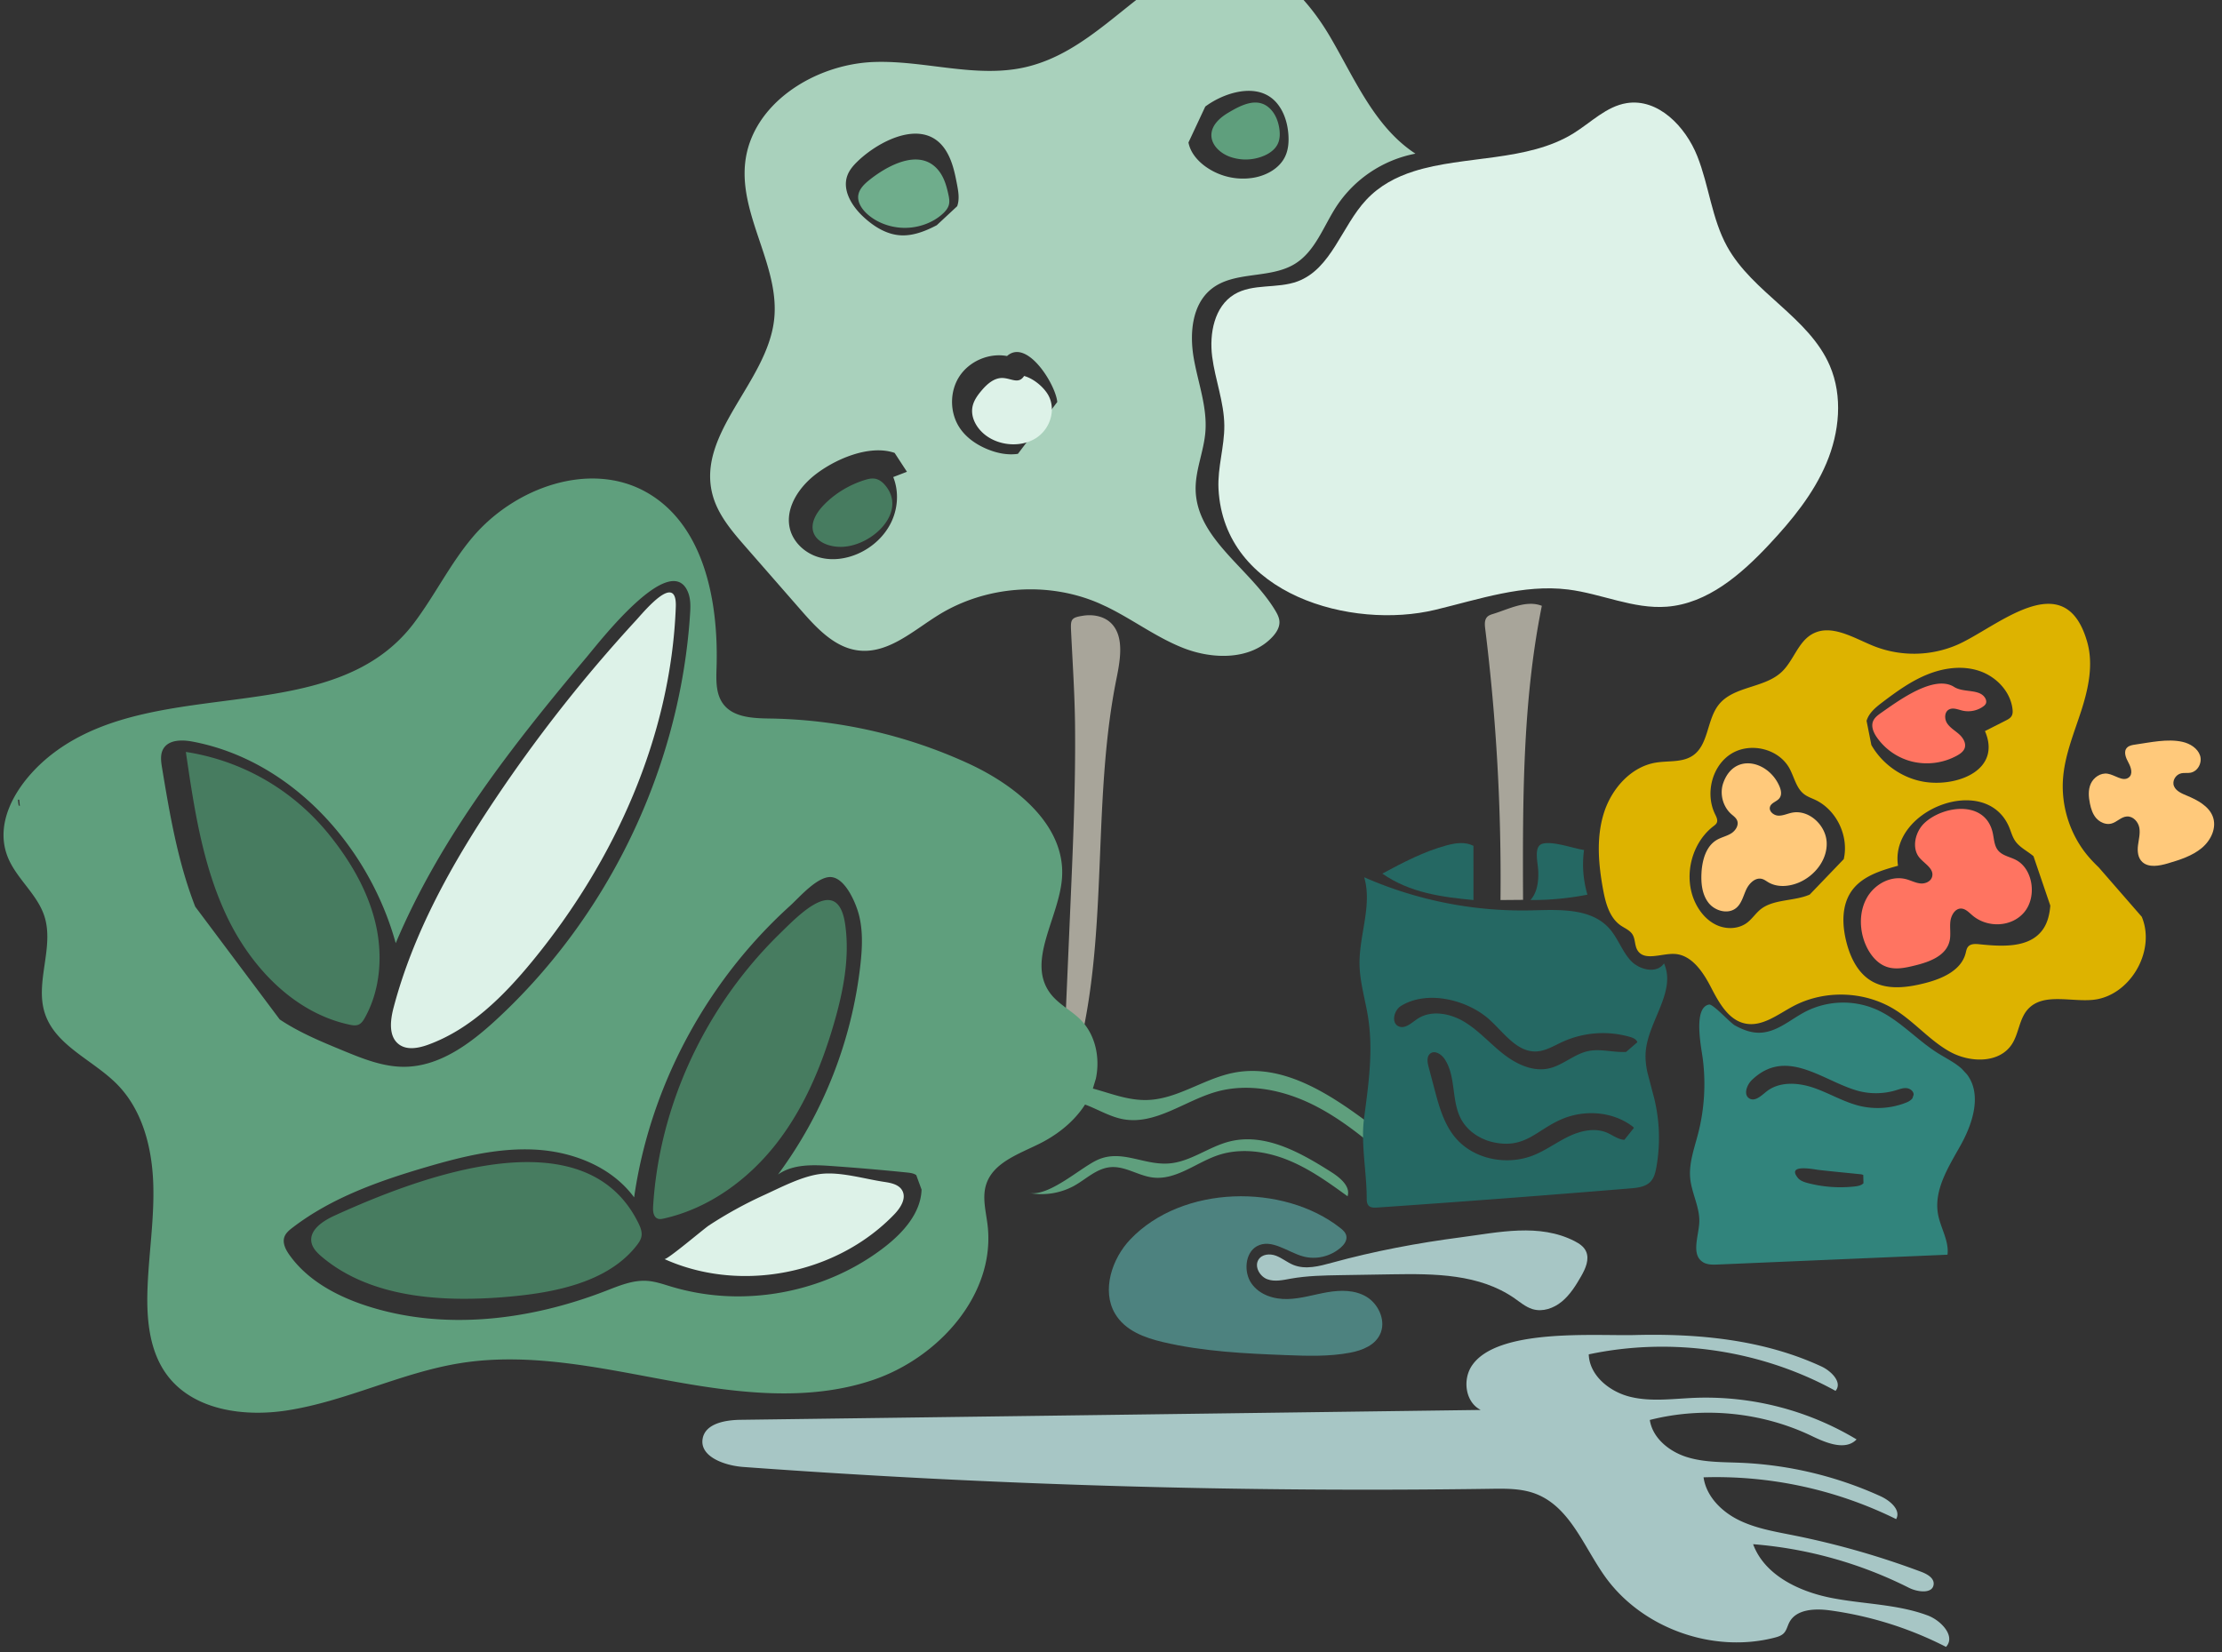
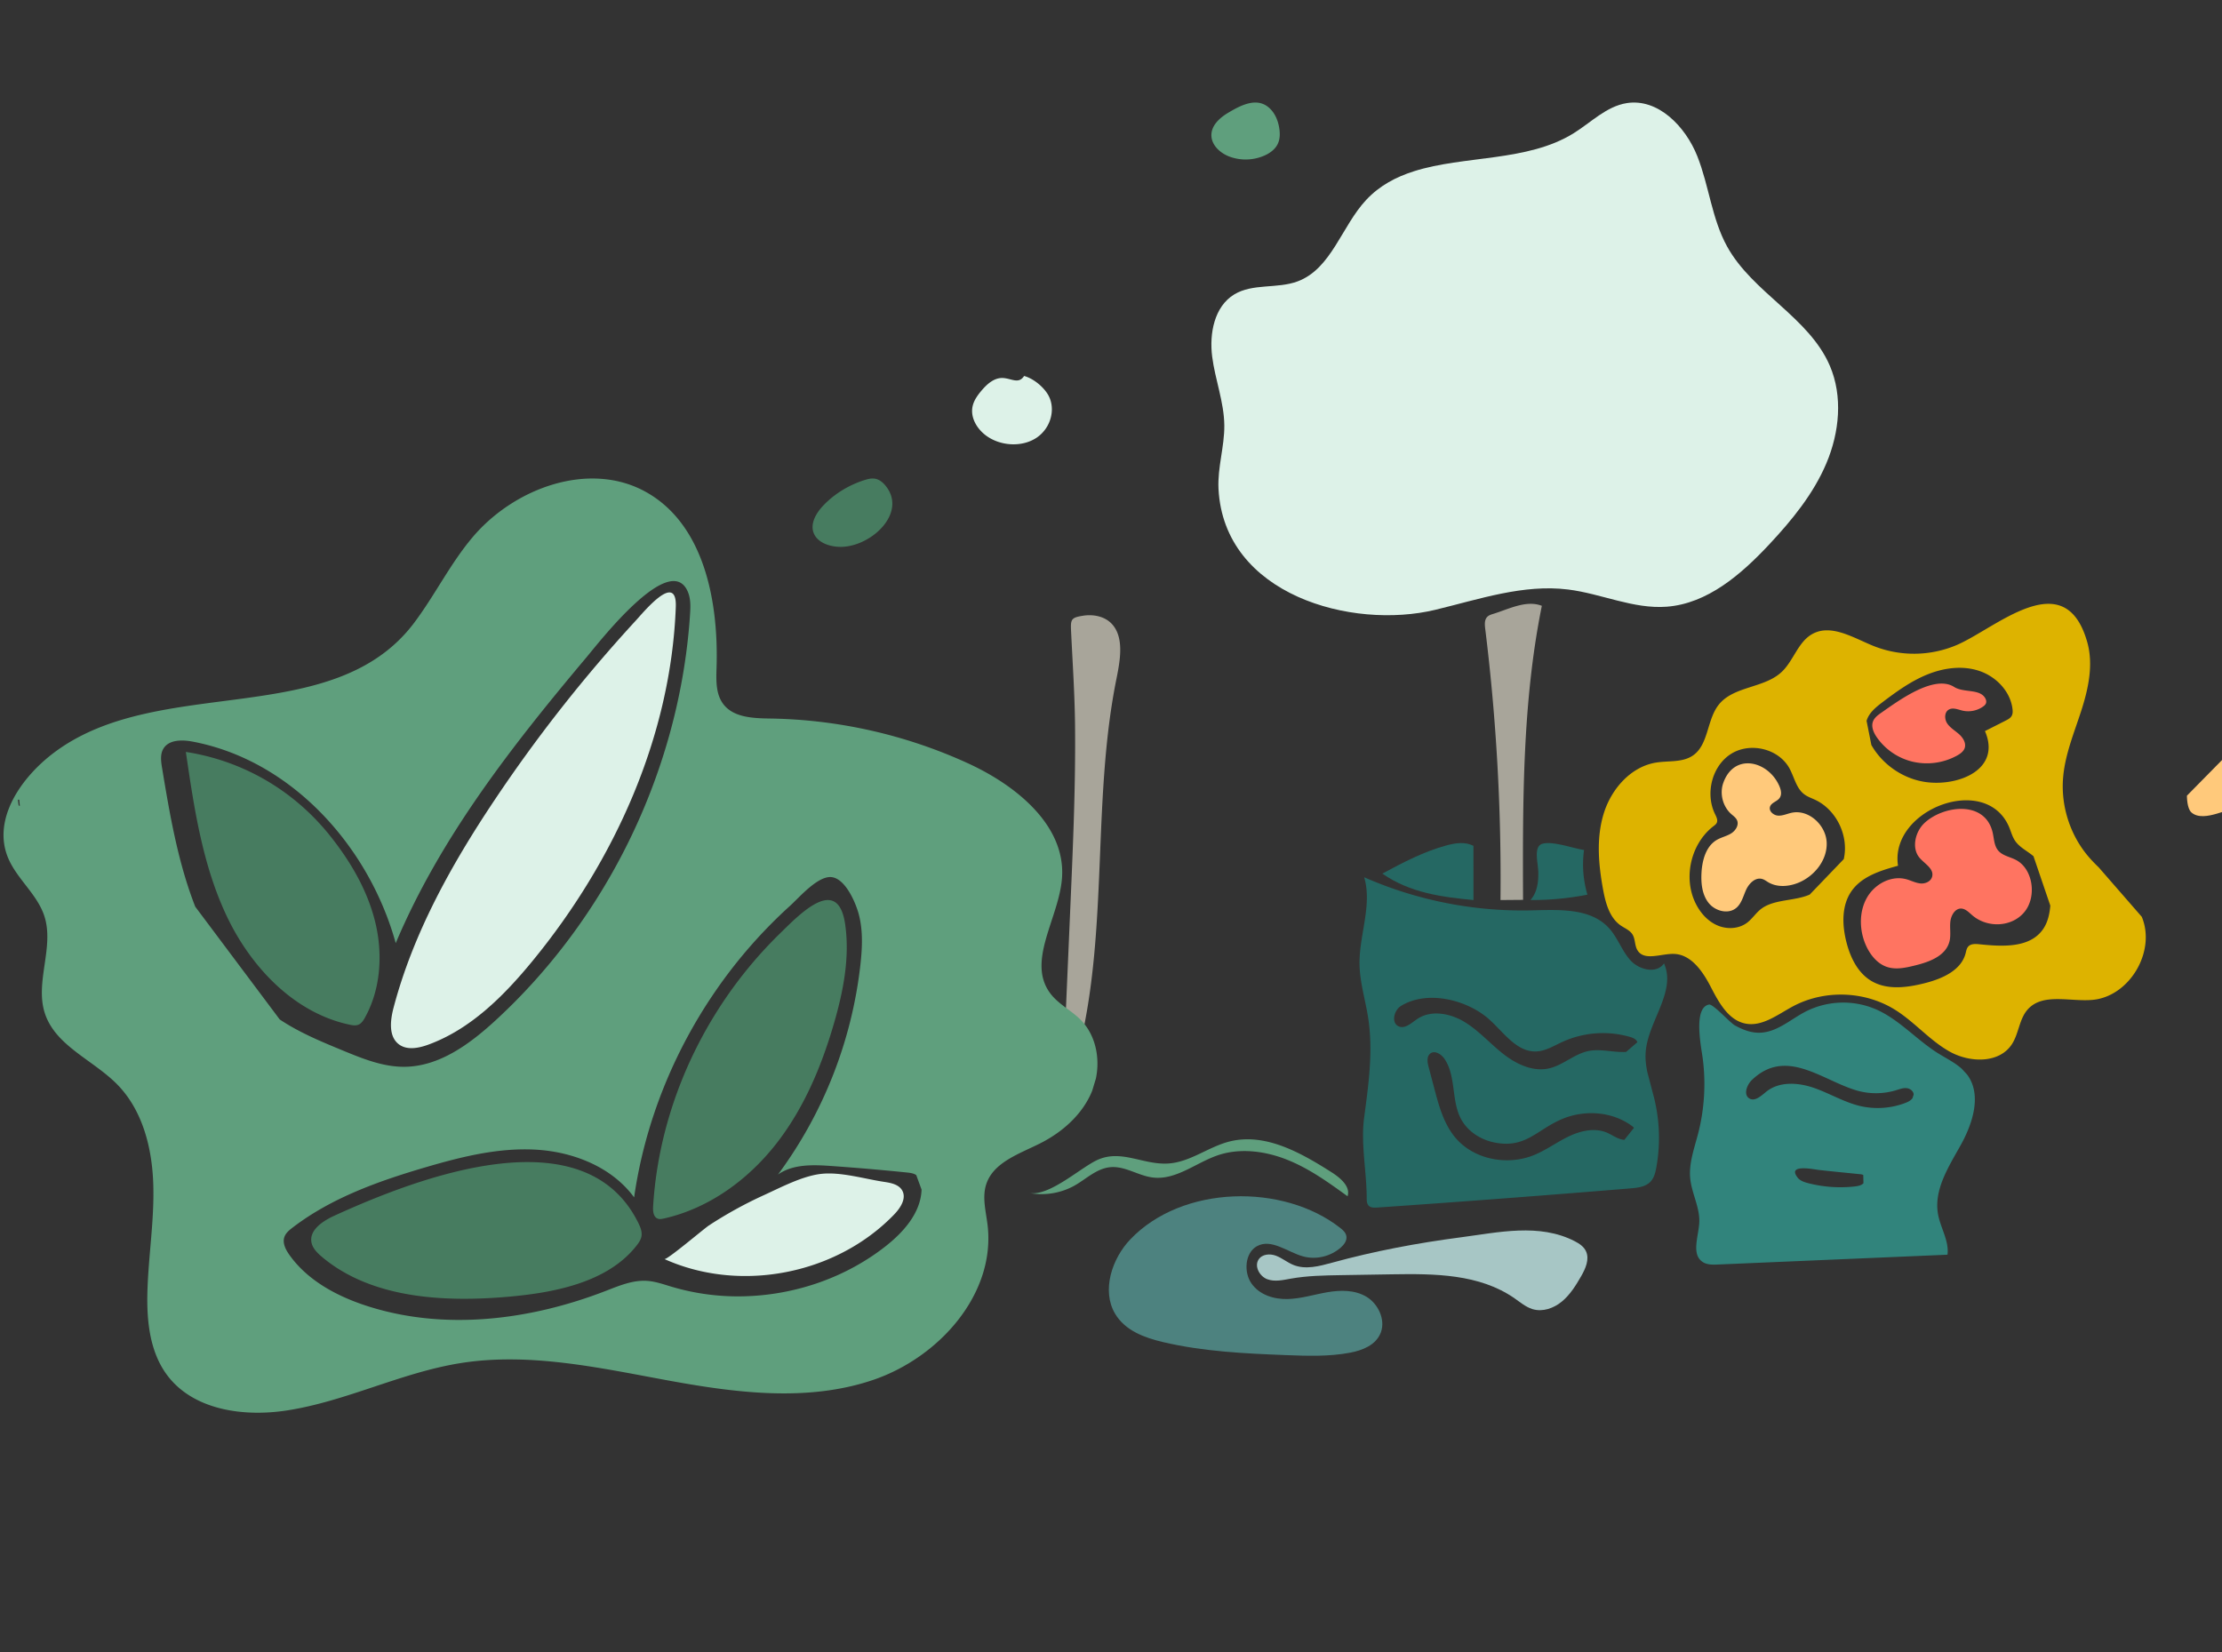
<svg xmlns="http://www.w3.org/2000/svg" width="195" height="145" viewBox="0 0 195 145">
  <rect x="0" y="0" width="195" height="145" fill="#333333" stroke="none" />
  <defs>
    <clipPath id="a">
      <path d="M62.32-3.69h61.897v61.257H62.32z" />
    </clipPath>
    <clipPath id="b">
      <path d="M61.64 117.16h109.423v27.393H61.64z" />
    </clipPath>
  </defs>
-   <path fill="#5f9f7d" d="M95.41 97.02c1.037.41 2.044 1.01 3.146 1.215 2.843.528 5.408-1.619 8.187-2.407 2.798-.791 5.858-.16 8.457 1.124 2.598 1.284 4.818 3.176 7.008 5.048.46-1.218-.72-2.392-1.775-3.186-3.566-2.686-7.765-5.528-12.182-4.652-2.687.532-5.055 2.415-7.796 2.392-3.035-.024-5.512-2.126-8.456-.987-2.123.822-6.225 4.415-8.689 3.776a8 8 0 0 0 5.576-.605c1.517-.773 2.874-2.068 4.586-2.121.675-.02 1.311.157 1.937.404" />
  <path fill="#5f9f7d" d="M98.867 102.646c.76.24 1.507.612 2.304.708 2.057.249 3.8-1.32 5.754-1.968 1.968-.652 4.185-.34 6.1.436s3.586 1.983 5.234 3.178c.276-.852-.62-1.608-1.408-2.11-2.668-1.697-5.796-3.476-8.92-2.704-1.899.47-3.51 1.85-5.474 1.943-2.172.102-4.036-1.238-6.093-.343-1.483.645-4.263 3.265-6.054 2.925a5.96 5.96 0 0 0 3.964-.633c1.052-.589 1.966-1.528 3.189-1.632.482-.04.946.056 1.404.2m9.045-88.894a4.108 4.108 0 0 0 3.018-.082c.088-.038.176-.08.262-.125.405-.218.768-.526.957-.947.184-.406.188-.875.122-1.318-.09-.598-.31-1.188-.71-1.634-1.107-1.234-2.611-.443-3.778.252-.718.428-1.445 1.069-1.472 1.918-.03.904.77 1.63 1.601 1.936" />
  <path fill="#ddf2e8" d="M124.094 15.029c-1.586.503-3.024 1.262-4.195 2.513-2.166 2.316-3.053 6.05-6.023 7.156-1.787.667-3.93.157-5.561 1.145-1.75 1.06-2.197 3.435-1.936 5.465.261 2.03 1.046 3.989 1.065 6.035.017 1.864-.605 3.698-.51 5.56.476 9.326 11.706 12.389 19.035 10.62 3.841-.927 7.722-2.266 11.642-1.78 2.92.363 5.729 1.733 8.662 1.51 3.574-.272 6.525-2.832 8.976-5.45 2.004-2.14 3.899-4.45 5.037-7.152 1.14-2.702 1.453-5.863.294-8.556-1.832-4.255-6.767-6.399-9.008-10.453-1.351-2.445-1.59-5.346-2.622-7.942-1.033-2.596-3.437-5.09-6.194-4.649-1.779.285-3.128 1.694-4.658 2.646-4.05 2.518-9.593 1.933-14.004 3.332" />
  <path fill="#256863" d="M139.31 78.527a9.403 9.403 0 0 1-.297-3.92c-.944-.142-2.732-.8-3.64-.551-.83.229-.39 1.662-.372 2.525v.183c-.004.81-.16 1.654-.691 2.236 1.676.008 3.353-.15 5-.473" />
  <path fill="#477c60" d="M76.778 42.015a1.514 1.514 0 0 0-.557.027 3.807 3.807 0 0 0-.335.09c-1.41.443-2.685 1.232-3.654 2.26-.637.678-1.161 1.603-.808 2.434.365.86 1.523 1.22 2.536 1.17 2.662-.135 5.704-3.095 3.704-5.424-.225-.263-.524-.498-.886-.557" />
  <path fill="#a8a59a" d="M131.045 53.882c-.206.063-.424.133-.566.308-.212.261-.18.656-.138 1.002A178.422 178.422 0 0 1 131.681 79l1.98-.016c-.032-8.608-.057-17.3 1.629-25.709l.02-.1c-1.372-.541-2.947.308-4.265.707m-33.408.952c-.647-.754-1.704-.928-2.58-.791-1.158.18-1.11.34-1.045 1.672.13 2.656.306 5.294.333 7.957.053 5.216-.173 10.429-.399 15.636l-.636 14.69c.714.043 1.128-.908 1.33-1.706.144-.568.275-1.139.396-1.712 2.126-10.078.893-20.873 2.945-31.01.327-1.617.665-3.56-.344-4.736" />
  <g clip-path="url(#a)">
-     <path fill="#a9d1bc" d="M96.439 52.946c-4.493-1.939-9.921-1.54-14.081 1.036-2.218 1.373-4.399 3.407-6.991 3.115-2.08-.234-3.658-1.92-5.036-3.496l-4.898-5.605c-1.209-1.383-2.455-2.837-2.913-4.616-1.376-5.352 4.771-9.795 5.412-15.284.544-4.668-3.015-9.07-2.543-13.745.527-5.22 6.084-8.729 11.326-8.91 4.457-.155 8.972 1.461 13.314.446 5.484-1.283 8.974-6.157 13.814-8.652 5.48-2.825 10.124 1.293 12.877 5.98 2.17 3.694 3.908 7.932 7.497 10.272a10.72 10.72 0 0 0-6.924 4.616c-1.148 1.757-1.86 3.945-3.644 5.05-2.19 1.357-5.304.601-7.324 2.201-1.724 1.366-1.94 3.914-1.564 6.081.377 2.167 1.2 4.3 1.02 6.493-.14 1.712-.89 3.353-.853 5.07.095 4.313 4.763 6.89 6.986 10.586.182.304.353.63.369.985.021.503-.274.966-.618 1.335-1.905 2.045-5.226 1.996-7.827.971-2.379-.936-4.448-2.519-6.747-3.63zm7.86-40.441c.153.83.726 1.533 1.399 2.043a5.643 5.643 0 0 0 4.359 1.043c1.13-.206 2.25-.832 2.734-1.874.275-.592.323-1.266.276-1.917-.076-1.031-.399-2.075-1.092-2.84a2.904 2.904 0 0 0-.746-.593c-1.66-.918-4.026-.077-5.455.986zM78.51 39.752c-2.274-.782-5.398.624-7.122 2.035a7.422 7.422 0 0 0-.485.435c-1.152 1.131-1.973 2.703-1.57 4.235.308 1.164 1.31 2.08 2.461 2.434 1.152.354 2.424.188 3.525-.302 1.243-.553 2.307-1.529 2.896-2.755.59-1.226.68-2.698.175-3.961l1.203-.464zM84.001 18.1c.22-.608.107-1.28-.014-1.914-.196-1.03-.419-2.084-.979-2.972-1.123-1.781-3.021-1.736-4.77-1.014-1.151.475-2.237 1.244-2.993 1.978-.362.351-.701.745-.877 1.218-.48 1.289.386 2.69 1.393 3.629.892.832 1.986 1.53 3.203 1.624 1.132.087 2.237-.355 3.243-.88zm8.782 17.185c-.08-.998-1.235-3.172-2.522-4.03-.634-.423-1.301-.524-1.886-.005-1.587-.295-3.317.451-4.192 1.807-.874 1.356-.84 3.24.083 4.564.578.83 1.452 1.422 2.387 1.807.845.348 1.773.54 2.677.407z" />
-   </g>
-   <path fill="#6fad8c" d="M82.313 14.899a4.086 4.086 0 0 0-.055-.062c-1.659-1.843-4.464-.239-5.967.964-.439.35-.857.766-.957 1.273-.125.62.259 1.24.761 1.698.846.771 2.072 1.226 3.306 1.228 1.236.002 2.462-.45 3.311-1.219.242-.218.458-.469.548-.76.098-.32.034-.66-.038-.985-.165-.751-.384-1.519-.91-2.137" />
+     </g>
  <path fill="#ddf2e8" d="M89.875 33c-.474.739-1.1.223-1.844.18-.755-.046-1.387.51-1.86 1.064-.353.413-.685.863-.808 1.38-.24.997.367 2.043 1.24 2.657 1.245.876 3.095.985 4.366.14a3.053 3.053 0 0 0 1.283-1.927c.135-.668.038-1.37-.341-1.951-.44-.674-1.256-1.328-2.036-1.543m-12.25 70.742c-1.733-.256-3.798-.893-5.533-.71-1.654.176-3.562 1.19-5.065 1.876a36.368 36.368 0 0 0-4.813 2.654c-.434.284-3.684 3.049-3.904 2.95 2.124.956 4.428 1.44 6.746 1.485 4.946.095 9.956-1.809 13.417-5.4.547-.568 1.088-1.395.712-2.09-.287-.533-.966-.677-1.56-.765" />
  <g clip-path="url(#b)">
-     <path fill="#a7c6c5" d="M170.85 143.155c-.336-.583-1.02-1.117-1.68-1.362-2.707-1.01-5.685-.983-8.522-1.553-2.837-.57-5.812-2.018-6.796-4.7a36.84 36.84 0 0 1 13.669 3.824c.777.393 2.1.548 2.174-.309.048-.55-.571-.896-1.094-1.092a72.202 72.202 0 0 0-11.252-3.211c-1.644-.329-3.327-.609-4.82-1.362-1.493-.752-2.798-2.083-3.027-3.72a35.664 35.664 0 0 1 16.902 3.668c.443-.794-.525-1.623-1.36-2.004a33.038 33.038 0 0 0-12.256-2.94c-1.613-.068-3.261-.024-4.796-.516-1.535-.493-2.971-1.67-3.206-3.243 4.724-1.202 9.877-.685 14.258 1.429 1.257.606 2.929 1.282 3.887.278a25.69 25.69 0 0 0-14.223-3.648c-1.882.077-3.8.358-5.629-.087-1.829-.444-3.592-1.875-3.652-3.73 7.294-1.55 15.146-.388 21.656 3.204.63-.727-.357-1.735-1.235-2.141-5.102-2.361-10.803-2.901-16.375-2.759-3.496.09-12.113-.63-14.315 2.708-.82 1.244-.551 3.197.792 3.867l-64.97.866c-1.337.018-3.045.321-3.308 1.612-.326 1.606 1.894 2.404 3.551 2.526a751.692 751.692 0 0 0 65.606 1.917c1.322-.02 2.681-.036 3.916.43 3.038 1.148 4.235 4.644 6.105 7.266 3.231 4.529 9.436 6.77 14.872 5.373.296-.076.603-.17.816-.386.257-.26.325-.646.496-.968.61-1.158 2.249-1.221 3.56-1.042a31.747 31.747 0 0 1 10.185 3.203c.388-.415.345-.923.071-1.398" />
-   </g>
+     </g>
  <path fill="#a7c6c5" d="M134.462 114.896l.056.017c.874.256 1.83-.08 2.544-.668.714-.588 1.225-1.4 1.692-2.217.387-.672.76-1.504.427-2.208-.193-.41-.588-.67-.98-.873-3.117-1.607-6.698-.775-9.977-.347-3.818.499-7.596 1.208-11.32 2.23-1.12.306-2.325.634-3.404.195-.53-.215-.986-.604-1.521-.806-.535-.202-1.236-.149-1.542.355-.372.613.129 1.47.783 1.71.655.24 1.372.07 2.056-.053 1.449-.258 2.925-.282 4.394-.307l4.49-.073c3.708-.06 7.671-.046 10.758 2.11.497.347.975.753 1.544.935" />
  <path fill="#4d827f" d="M119.925 113.825c-1.027-.616-2.281-.6-3.444-.4-1.161.2-2.305.568-3.481.597-1.177.03-2.444-.347-3.16-1.349-.715-1.002-.585-2.705.46-3.286 1.263-.703 2.672.506 4.05.89 1.133.314 2.4.02 3.31-.77.289-.25.563-.613.497-1.004-.052-.312-.3-.535-.538-.721-4.997-3.928-13.863-3.789-18.43 1.008-1.6 1.682-2.532 4.473-1.338 6.508.879 1.499 2.603 2.123 4.215 2.502 3.546.834 7.193 1.005 10.82 1.144 1.872.072 3.76.135 5.603-.215 1.065-.202 2.232-.653 2.667-1.714.011-.029.023-.057.033-.086.407-1.14-.263-2.502-1.264-3.104" />
  <path fill="#ddf2e8" d="M37.559 91.703c3.716-1.345 6.647-4.276 9.17-7.35 7.194-8.768 12.152-19.69 12.578-31.082.114-3.148-2.82.45-3.516 1.206a129.824 129.824 0 0 0-12.392 15.752c-3.767 5.634-7.131 11.65-8.862 18.226-.29 1.104-.446 2.495.448 3.193.71.554 1.73.36 2.574.055" />
  <path fill="#477c60" d="M57.743 106.971c.167.055.35.02.52-.018 3.937-.884 7.357-3.386 9.809-6.499 2.451-3.114 4.005-6.812 5.103-10.581.824-2.829 1.41-5.788 1.002-8.7-.625-4.471-4-.927-5.733.765a37.565 37.565 0 0 0-5.758 7.214c-3.116 5.074-5.017 10.862-5.371 16.764v.014c-.023.405.034.911.428 1.041m-28.393-.268c-1.026.468-2.203 1.255-2.021 2.322.09.525.504.941.923 1.295 4.359 3.672 10.775 4.015 16.572 3.48 3.934-.362 8.208-1.25 10.723-4.088.113-.128.222-.26.328-.395.184-.236.359-.491.415-.78.078-.4-.08-.806-.261-1.174-4.741-9.668-19.448-3.958-26.68-.66m2.123-16.769c.253-.111.415-.363.55-.606.913-1.64 1.31-3.523 1.287-5.414a13.328 13.328 0 0 0-.38-2.98c-.683-2.8-2.178-5.336-3.964-7.575C25.75 69.33 21.252 66.763 16.31 66c.723 4.944 1.472 9.977 3.618 14.472 2.147 4.496 5.95 8.454 10.76 9.47.26.056.54.1.784-.008" />
  <path fill="#5f9f7d" d="M95.85 95.74c-.828 2.056-2.599 3.628-4.581 4.624-1.823.917-4.097 1.654-4.722 3.594-.369 1.146-.02 2.38.122 3.574.717 6.046-4.262 11.622-10.033 13.585-5.77 1.963-12.087 1.138-18.083.036-5.995-1.102-12.109-2.465-18.13-1.509-5.22.83-10.053 3.363-15.277 4.161-3.777.576-8.162-.032-10.46-3.08-1.539-2.043-1.818-4.76-1.75-7.315.086-3.164.617-6.313.515-9.476-.102-3.162-.93-6.462-3.143-8.728-2.113-2.165-5.44-3.396-6.373-6.272-.885-2.726.84-5.787-.038-8.514C3.26 78.447 1.39 77.085.65 75.149c-1.276-3.344 1.245-6.956 4.112-9.103 9.25-6.929 24.477-1.91 31.593-11.393 1.823-2.428 3.17-5.199 5.133-7.516 3.677-4.341 10.289-6.73 15.244-3.93 5.074 2.867 6.339 9.591 6.151 15.41-.035 1.101-.073 2.304.593 3.183.901 1.19 2.634 1.245 4.129 1.268a43.322 43.322 0 0 1 17.359 3.937c4.184 1.922 8.539 5.413 8.24 10.003-.23 3.52-3.143 7.326-1.046 10.166.712.964 1.86 1.503 2.7 2.36 1.29 1.32 1.695 3.318 1.316 5.136zM1.74 70.75l-.05-.546c-.037-.01-.06-.025-.076-.02-.018.007-.042.033-.04.048.018.154.038.309.065.462zm22.807 18.73c1.707 1.142 3.62 1.935 5.52 2.719 1.75.723 3.56 1.459 5.456 1.437 3.032-.035 5.685-1.984 7.92-4.032 9.726-8.923 15.925-21.576 17.042-34.714.027-.317.05-.633.071-.95.044-.662.072-1.35-.179-1.965-1.517-3.723-7.758 4.35-8.89 5.696-6.502 7.735-12.836 15.806-16.759 25.114-2.345-8.498-9.149-16.051-17.824-17.691-.924-.175-2.084-.183-2.567.624-.294.492-.21 1.113-.116 1.679.684 4.128 1.391 8.288 2.913 12.186zm55.863 13.664c-.236-.165-.537-.2-.824-.23-2.22-.226-4.443-.417-6.669-.573-1.597-.112-3.334-.168-4.642.753a38.14 38.14 0 0 0 7.232-18.405c.162-1.457.237-2.95-.124-4.372-.254-.999-1.124-3.097-2.327-3.318-1.214-.224-2.883 1.747-3.727 2.511a42.872 42.872 0 0 0-6.487 7.405c-3.74 5.408-6.259 11.67-7.192 18.183-1.943-2.649-5.296-3.988-8.577-4.185-3.282-.198-6.536.608-9.69 1.533-4.143 1.215-8.301 2.689-11.723 5.318-.288.22-.582.467-.702.809-.184.527.104 1.098.427 1.556 1.572 2.228 4.103 3.603 6.694 4.458 6.82 2.248 14.386 1.315 21.082-1.28 1.168-.452 2.37-.963 3.621-.881.736.048 1.44.3 2.147.512a20.44 20.44 0 0 0 6.723.83c4.33-.178 8.613-1.68 12.029-4.35 1.61-1.259 3.122-2.957 3.196-4.998z" />
  <path fill="#ffc97b" d="M157.245 71.337c-.401.083-.788.275-1.197.253-.408-.022-.842-.398-.711-.786.12-.355.592-.442.821-.738.299-.385.083-.942-.152-1.37-1.079-1.964-3.856-2.549-4.772.021-.335.94-.047 2.07.697 2.734.189.168.41.318.511.55.184.423-.132.913-.525 1.155s-.862.335-1.26.57c-.626.37-.98 1.026-1.167 1.746a5.792 5.792 0 0 0-.168 1.125c-.052.924.046 1.914.614 2.643.569.729 1.735 1.043 2.441.447.469-.395.61-1.044.867-1.6.258-.556.811-1.105 1.4-.937.2.057.368.19.547.295.798.468 1.824.379 2.676.019 1.401-.593 2.512-2.006 2.44-3.527-.073-1.52-1.573-2.91-3.062-2.6" />
  <path fill="#ff7461" d="M176.889 75.465c-.543-.275-1.21-.37-1.58-.872-.32-.435-.315-1.034-.447-1.567-.703-2.835-4.378-2.306-5.988-.773-.792.754-1.132 2.168-.433 3.018.444.54 1.283.955 1.127 1.652-.099.442-.597.659-1.023.62-.427-.037-.821-.252-1.236-.367a2.548 2.548 0 0 0-.395-.076c-1.221-.135-2.492.615-3.111 1.76-.687 1.269-.624 2.907-.006 4.216.373.788.97 1.501 1.758 1.78.816.29 1.706.084 2.544-.124 1.242-.308 2.705-.839 2.998-2.158.12-.542.004-1.112.062-1.666.058-.554.406-1.162.93-1.16.39.002.694.331.996.59 1.313 1.13 3.468 1.062 4.578-.291 1.11-1.354.752-3.81-.774-4.582m-8.986-8.597a5.5 5.5 0 0 0 3.868-.561c.265-.15.53-.34.637-.618.168-.438-.12-.92-.473-1.237-.353-.318-.788-.563-1.05-.954-.262-.393-.255-1.017.172-1.231.224-.112.473-.078.724-.014.148.037.298.086.443.12.63.147 1.326.004 1.84-.38a.667.667 0 0 0 .205-.221c.075-.153.039-.338-.045-.486-.48-.853-1.891-.457-2.73-.99-1.758-1.117-4.887 1.21-6.413 2.276-.285.199-.579.421-.705.74-.182.46.04.976.32 1.387a5.346 5.346 0 0 0 3.207 2.17" />
  <path fill="#256863" d="M126.94 74.204c-1.945.522-3.797 1.49-5.63 2.475 2.443 1.703 5.274 2.063 8 2.321l-.002-4.76c-.747-.377-1.585-.247-2.367-.036" />
-   <path fill="#ffc97b" d="M191.922 69.839c-.452-.189-.957-.403-1.135-.835-.187-.451.138-1.022.644-1.13.255-.054.525-.003.783-.046.686-.114 1.069-.907.856-1.527-.214-.62-.866-1.036-1.543-1.187-1.31-.294-2.825.054-4.128.238-.26.037-.54.083-.721.26-.353.345-.12.905.113 1.33.233.423.416 1.018.014 1.311-.517.38-1.194-.238-1.841-.342-.622-.1-1.235.335-1.48.878-.244.543-.194 1.16-.076 1.74.095.459.238.926.555 1.288.215.244.524.43.85.487.159.028.322.025.48-.016.487-.127.843-.584 1.348-.622.557-.042 1.007.47 1.102.984.095.513-.054 1.035-.117 1.553s-.013 1.101.387 1.465c.564.511 1.487.335 2.236.115 1.058-.311 2.142-.658 2.97-1.346.829-.689 1.344-1.81.964-2.784-.35-.896-1.327-1.426-2.26-1.814" />
+   <path fill="#ffc97b" d="M191.922 69.839s-.013 1.101.387 1.465c.564.511 1.487.335 2.236.115 1.058-.311 2.142-.658 2.97-1.346.829-.689 1.344-1.81.964-2.784-.35-.896-1.327-1.426-2.26-1.814" />
  <path fill="#31847c" d="M172.622 94.308c1.317 1.74.522 4.263-.538 6.176-1.062 1.91-2.398 3.947-2.002 6.104.22 1.202.978 2.328.828 3.542l-20.153.861c-.46.02-.955.03-1.339-.227-.996-.669-.37-2.203-.294-3.412.085-1.337-.662-2.586-.792-3.919-.131-1.33.357-2.63.69-3.923.552-2.138.693-4.384.412-6.575-.122-.957-.876-4.5.551-4.762.358-.066 1.848 1.603 2.272 1.834.755.41 1.529.71 2.403.624 1.397-.137 2.52-1.175 3.767-1.826a7.287 7.287 0 0 1 6.227-.204c2.025.894 3.538 2.664 5.417 3.842.704.441 1.478.815 2.088 1.365zm-9.104 8.825a.673.673 0 0 0-.274-.068c-1.224-.127-2.451-.24-3.674-.38-.328-.038-2.71-.537-1.856.617.139.216.363.346.605.437.113.042.23.076.343.106a11.32 11.32 0 0 0 4.106.294c.275-.031.569-.082.767-.28zm4.423-7.058c-.008-.31-.322-.537-.626-.565-.303-.028-.6.086-.893.176a6.097 6.097 0 0 1-3.538.012c-3.024-.912-6.152-3.765-9.137-.907-.457.438-.765 1.308-.221 1.628.494.29 1.038-.242 1.486-.602 1.135-.91 2.774-.807 4.145-.339 1.37.468 2.633 1.248 4.039 1.59a6.82 6.82 0 0 0 4.05-.273c.22-.084.457-.215.59-.399z" />
  <path fill="#ddb300" d="M187.959 80.47c1.27 3.038-1.071 6.995-4.315 7.292-1.985.183-4.4-.652-5.717.866-.728.84-.76 2.102-1.37 3.033-1.112 1.695-3.68 1.628-5.442.649-1.76-.979-3.09-2.605-4.8-3.674-2.66-1.663-6.193-1.785-8.96-.31-1.345.717-2.706 1.818-4.195 1.513-1.481-.304-2.32-1.85-3.02-3.206-.7-1.357-1.715-2.854-3.226-2.905-1.14-.039-2.617.66-3.215-.326-.251-.414-.179-.97-.434-1.382-.233-.374-.677-.541-1.038-.792-.977-.678-1.322-1.958-1.54-3.138-.41-2.219-.611-4.549.059-6.701.67-2.153 2.378-4.094 4.577-4.453 1.101-.18 2.329.011 3.25-.627 1.375-.953 1.21-3.115 2.247-4.438 1.307-1.67 3.994-1.443 5.536-2.892 1.042-.98 1.43-2.617 2.671-3.319 1.654-.935 3.61.314 5.366 1.029a9.59 9.59 0 0 0 7.351-.083c3.475-1.507 9.454-7.146 11.424-.267.565 1.973.111 4.092-.519 6.044s-1.44 3.879-1.598 5.926c-.188 2.44.61 4.942 2.17 6.808.3.357.625.693.963 1.019zm-23.73-15.077c1.015 1.78 2.89 3.029 4.905 3.267 2.857.338 6.495-1.17 5.064-4.49l.712-.361 1.11-.563c.201-.102.414-.215.524-.414.1-.181.095-.402.07-.609-.192-1.558-1.453-2.85-2.926-3.338-1.473-.489-3.106-.267-4.546.317-1.439.582-2.716 1.506-3.956 2.448-.574.436-1.175.925-1.378 1.622zm-2.423 10.015c.463-2.032-.636-4.32-2.5-5.201-.333-.157-.688-.276-.98-.5-.696-.533-.866-1.502-1.29-2.274-.963-1.744-3.472-2.317-5.139-1.252-1.667 1.065-2.264 3.496-1.384 5.284.118.24.26.516.146.757-.058.124-.174.208-.282.291-1.68 1.285-2.445 3.642-1.957 5.702.077.327.185.645.327.952.398.863 1.046 1.633 1.9 2.027.855.395 1.925.363 2.678-.207.411-.312.706-.756 1.094-1.098 1.126-.996 3.014-.76 4.4-1.37zm16.651-.255c-.538-.46-1.222-.768-1.618-1.358-.25-.371-.358-.82-.536-1.232-2.059-4.75-10.49-1.494-9.735 3.426-.254.07-.512.142-.77.22-1.293.393-2.575.93-3.33 2.034-.847 1.237-.81 2.895-.452 4.357.332 1.364.978 2.742 2.162 3.471 1.393.859 3.173.624 4.753.221 1.496-.38 3.171-1.101 3.567-2.612.054-.205.085-.427.222-.587.222-.26.616-.25.953-.216 2.007.209 4.437.366 5.609-1.3.423-.6.59-1.35.65-2.087z" />
  <path fill="#256863" d="M145.176 96.423a14.6 14.6 0 0 1 .181 6.049c-.08.442-.192.902-.496 1.232-.433.47-1.13.551-1.764.604-7.412.613-14.828 1.175-22.247 1.684-.259.017-.55.022-.733-.161-.164-.168-.175-.43-.176-.665-.005-2.327-.523-4.775-.236-6.98.392-2.998.835-5.951.344-8.974-.248-1.525-.713-3.026-.738-4.571-.04-2.569 1.132-5.177.409-7.641a34.505 34.505 0 0 0 14.66 2.906c2.414-.057 5.203-.228 6.831 1.566.762.84 1.12 1.989 1.884 2.827.764.84 2.298 1.2 2.936.26 1.108 2.494-1.432 5.107-1.612 7.832-.038.58.033 1.154.152 1.723zm-1.785 2.575a.97.97 0 0 0-.226-.205c-1.72-1.237-4.079-1.39-6.014-.598-2.276.93-3.25 2.673-6.07 2.071-1.188-.253-2.301-.985-2.872-2.063-.855-1.618-.414-3.744-1.44-5.26-.283-.417-.863-.78-1.256-.465-.198.159-.246.41-.23.673.01.166.048.337.088.493.17.636.337 1.274.506 1.91.397 1.505.82 3.06 1.808 4.26 1.614 1.962 4.58 2.53 6.928 1.574 1.07-.436 2.011-1.139 3.054-1.638 1.042-.5 2.279-.786 3.344-.337.516.217.983.601 1.541.635zm.303-7.519c-.089-.266-.388-.39-.656-.468a8.6 8.6 0 0 0-5.942.448c-.742.342-1.468.8-2.283.83-1.705.062-2.838-1.657-4.109-2.802-1.901-1.714-5.427-2.63-7.759-1.19-.629.39-.87 1.508-.19 1.794.565.237 1.115-.31 1.624-.652 1.213-.817 2.886-.5 4.137.256 1.25.756 2.232 1.884 3.38 2.79 1.148.906 2.609 1.612 4.033 1.294 1.226-.272 2.207-1.254 3.434-1.518.767-.165 1.553-.033 2.34.04.333.03.667.05 1 .032z" />
</svg>